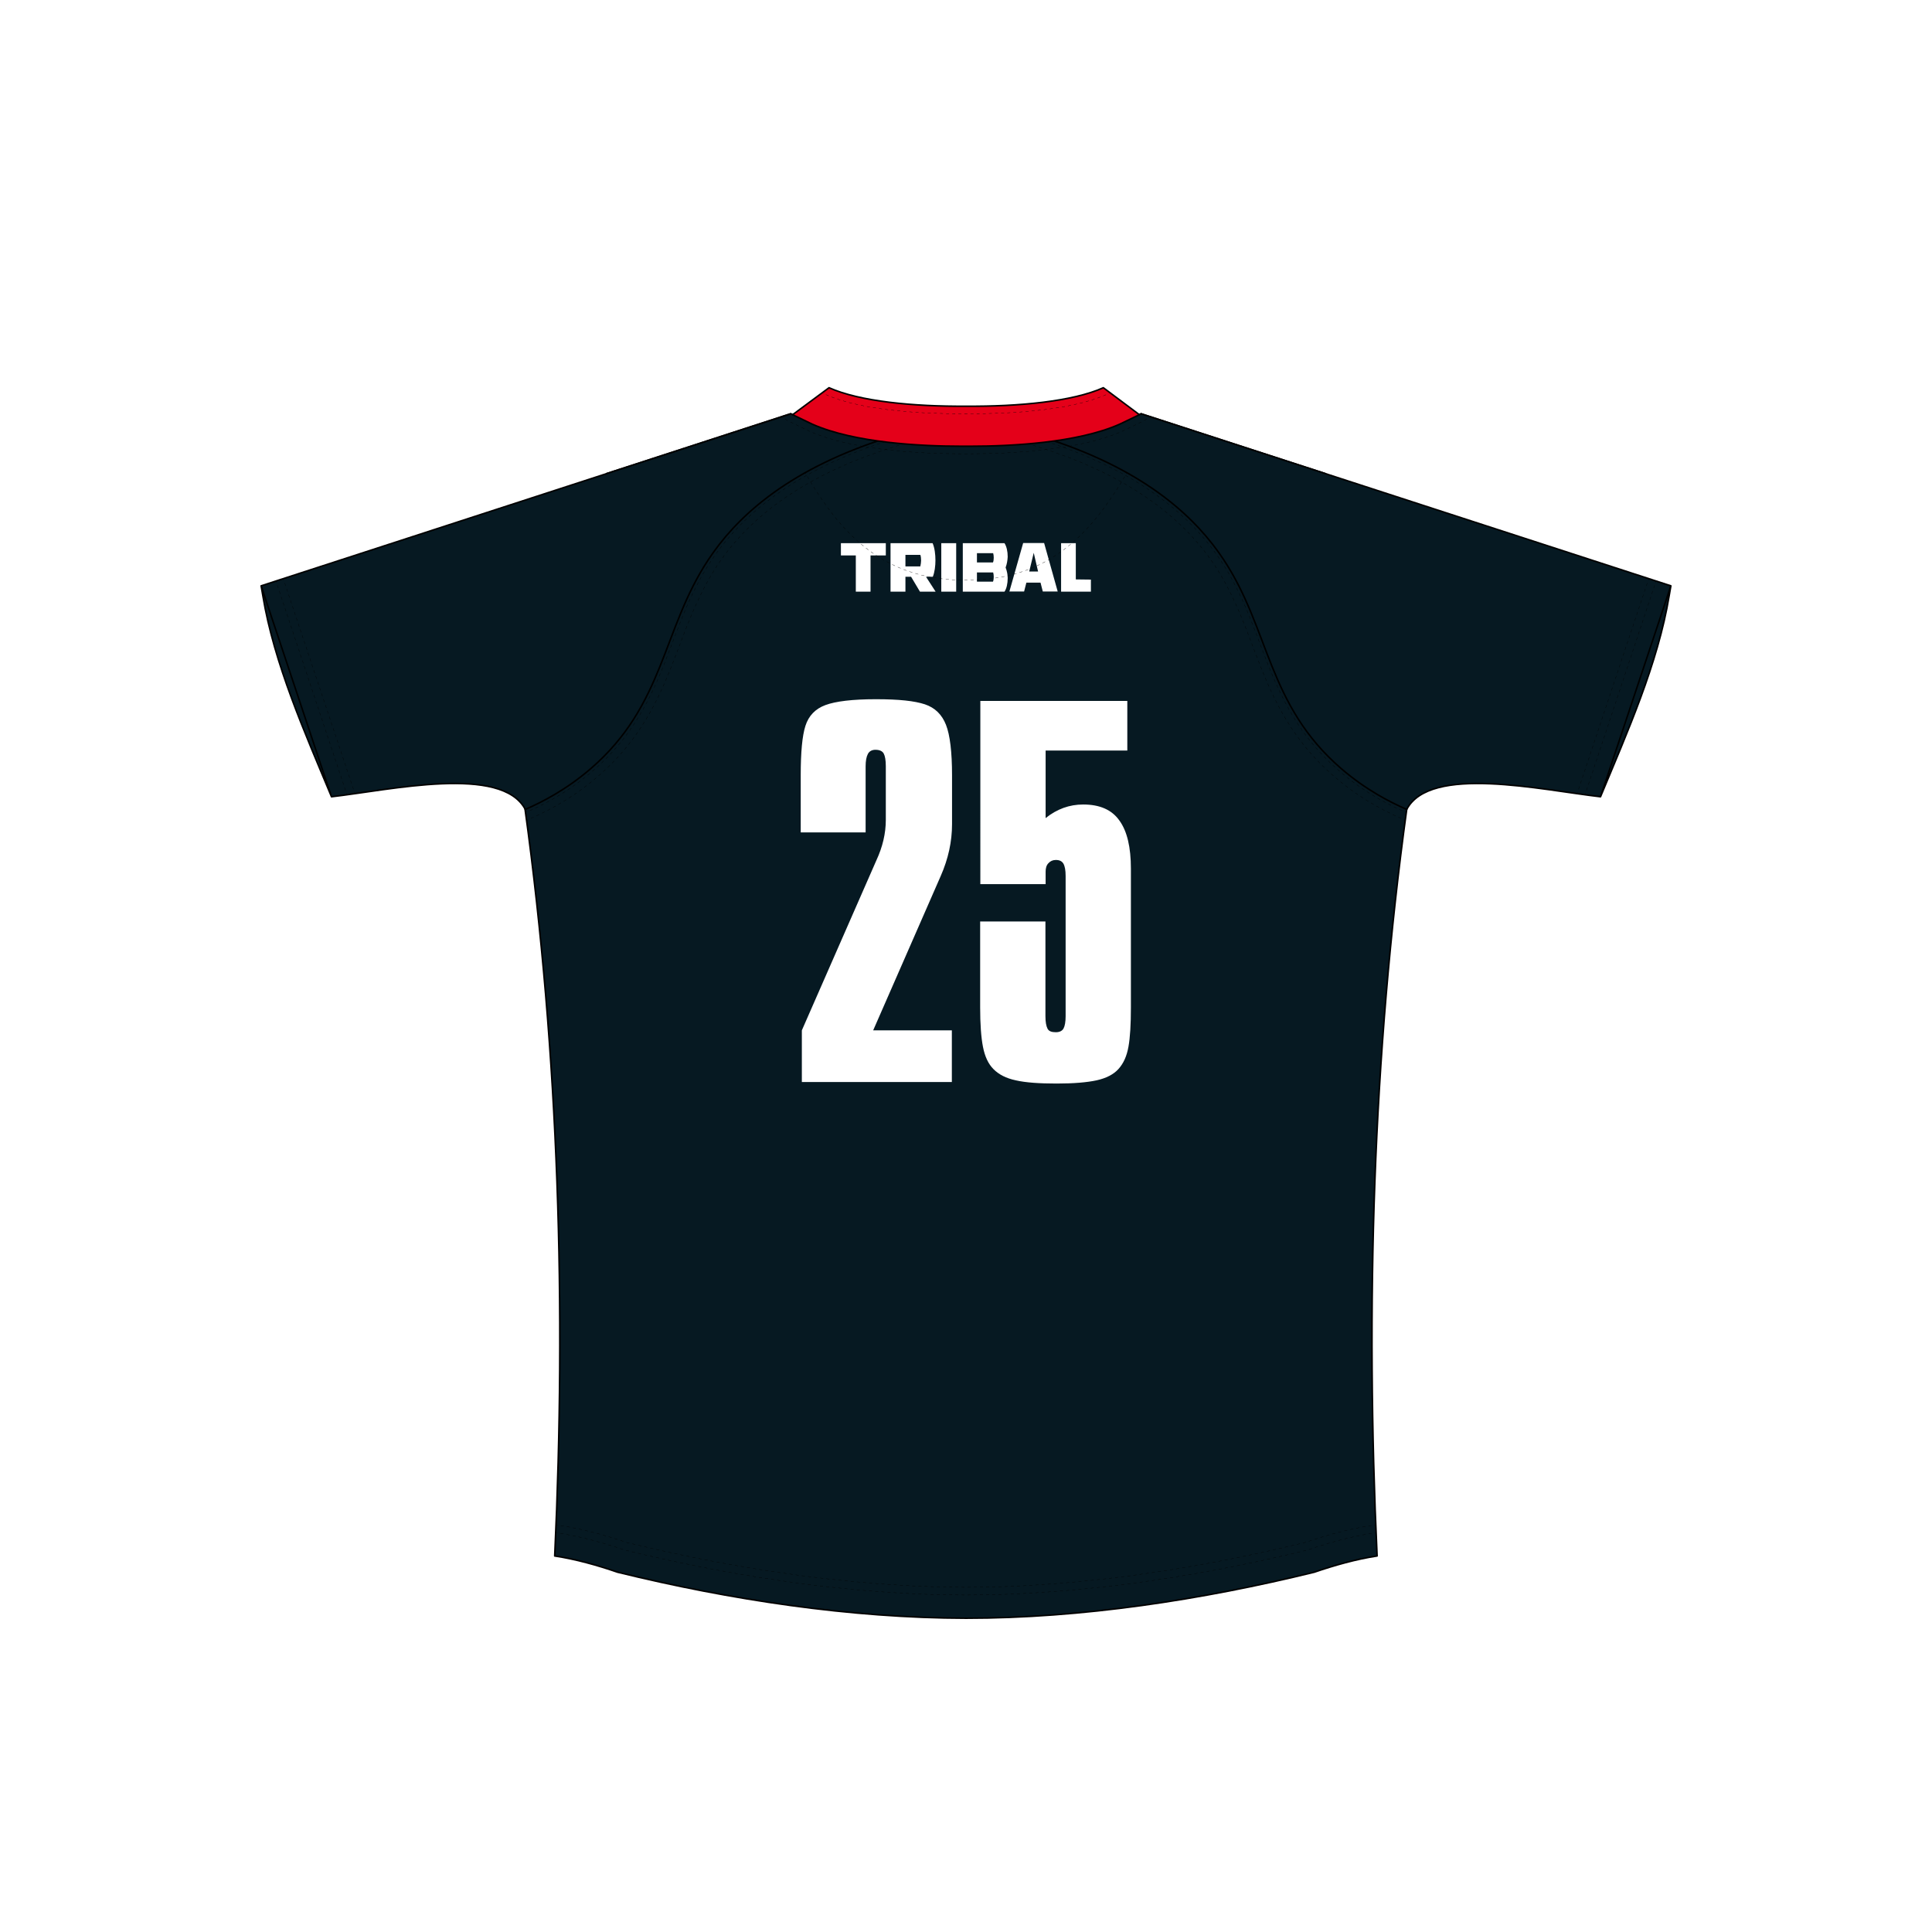
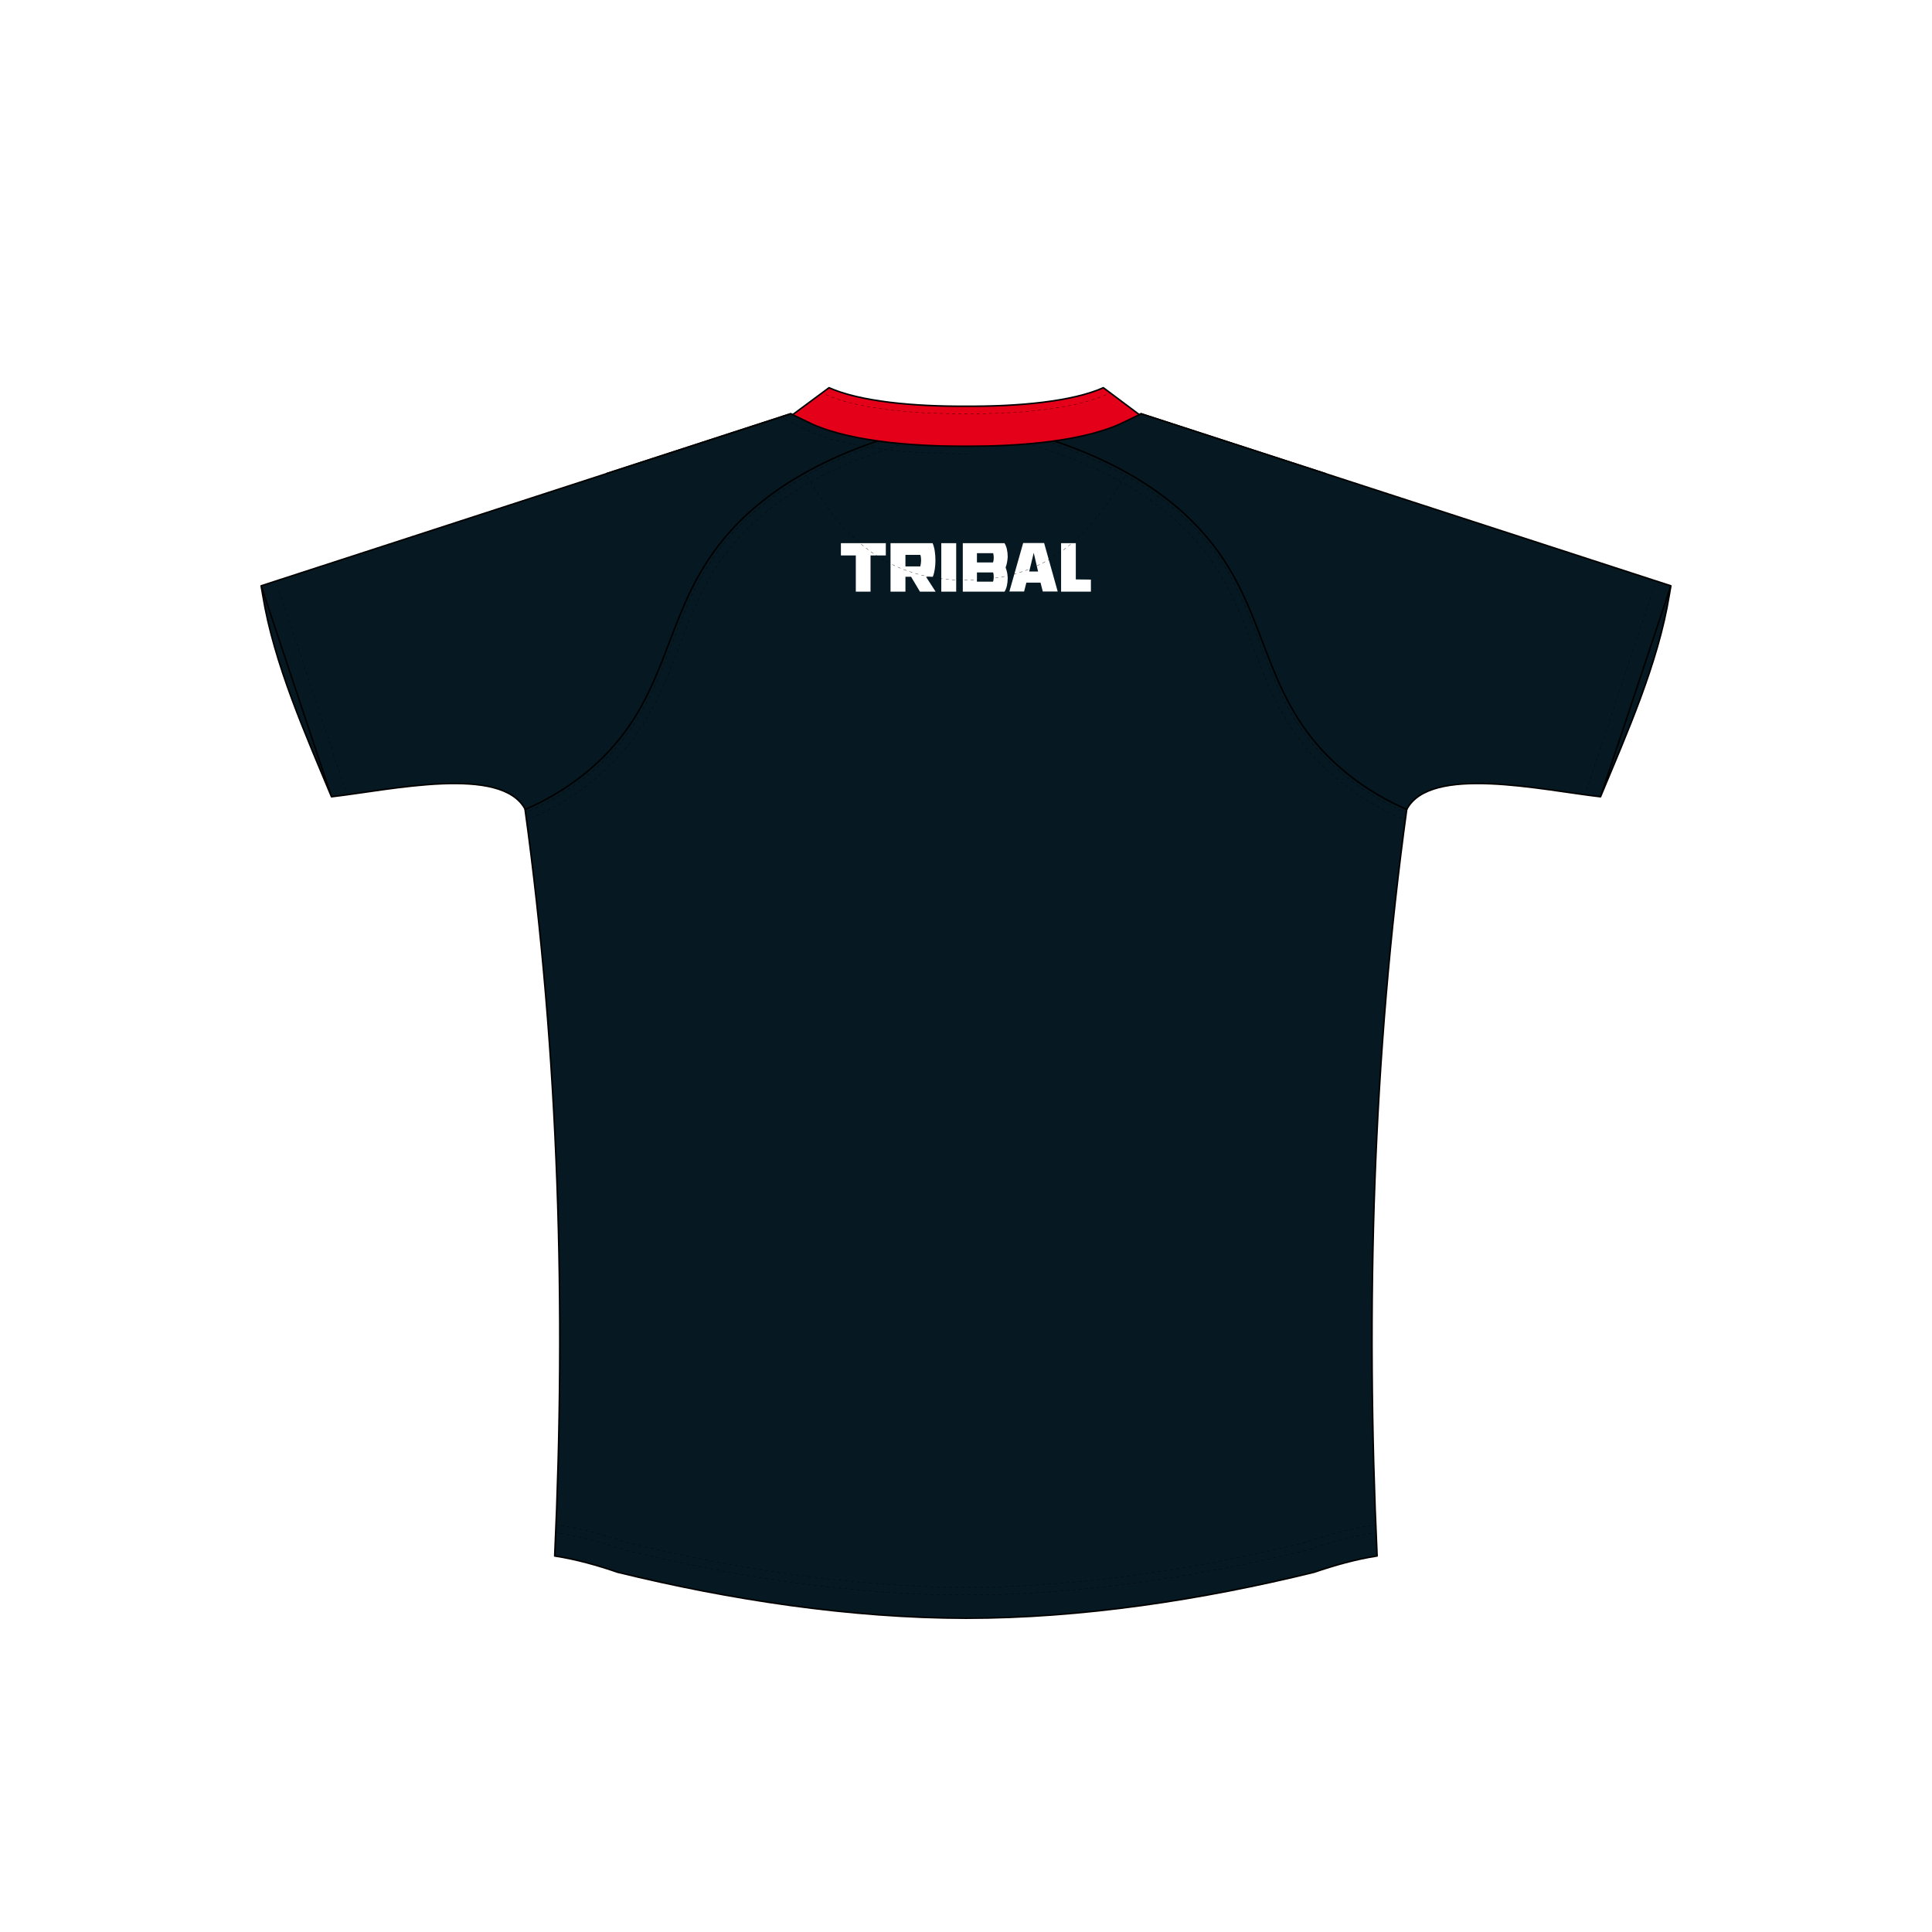
<svg xmlns="http://www.w3.org/2000/svg" version="1.1" id="Layer_1" x="0px" y="0px" viewBox="0 0 1024 1024" style="enable-background:new 0 0 1024 1024;" xml:space="preserve">
  <style type="text/css">
	.Drop_x0020_Shadow{fill:none;}
	.Round_x0020_Corners_x0020_2_x0020_pt{fill:#FFFFFF;stroke:#231F20;stroke-miterlimit:10;}
	.Live_x0020_Reflect_x0020_X{fill:none;}
	.Bevel_x0020_Soft{fill:url(#SVGID_1_);}
	.Dusk{fill:#FFFFFF;}
	.Foliage_GS{fill:#FFDD00;}
	.Pompadour_GS{fill-rule:evenodd;clip-rule:evenodd;fill:#44ADE2;}
	.st0{fill:#FFFFFF;}
	
		.st1{fill-rule:evenodd;clip-rule:evenodd;fill:#061922;stroke:#000000;stroke-width:0.817;stroke-linecap:round;stroke-linejoin:round;stroke-miterlimit:10;}
	.st2{fill:#E40019;stroke:#000000;stroke-width:0.817;stroke-linecap:round;stroke-linejoin:round;stroke-miterlimit:10;}
	.st3{fill:none;stroke:#000000;stroke-width:0.143;stroke-miterlimit:10;}
	.st4{fill:none;stroke:#000000;stroke-width:0.143;stroke-miterlimit:10;stroke-dasharray:1.633,1.633;}
	.st5{fill:none;stroke:#000000;stroke-width:0.143;stroke-miterlimit:10;stroke-dasharray:1.634,1.634;}
	.st6{fill:none;stroke:#000000;stroke-width:0.143;stroke-miterlimit:10;stroke-dasharray:1.623,1.623;}
	.st7{fill:none;stroke:#000000;stroke-width:0.143;stroke-miterlimit:10;stroke-dasharray:1.614,1.614;}
	.st8{fill:none;stroke:#000000;stroke-width:0.143;stroke-miterlimit:10;stroke-dasharray:1.633,1.633;}
	.st9{fill:none;stroke:#000000;stroke-width:0.143;stroke-miterlimit:10;stroke-dasharray:1.637,1.637;}
	.st10{fill:none;stroke:#000000;stroke-width:0.143;stroke-miterlimit:10;stroke-dasharray:1.636,1.636;}
	.st11{fill:none;stroke:#000000;stroke-width:0.143;stroke-miterlimit:10;stroke-dasharray:1.621,1.621;}
	.st12{fill:none;stroke:#000000;stroke-width:0.143;stroke-miterlimit:10;stroke-dasharray:1.645,1.645;}
</style>
  <linearGradient id="SVGID_1_" gradientUnits="userSpaceOnUse" x1="0" y1="0" x2="0.707" y2="0.707">
    <stop offset="0" style="stop-color:#DEDFE3" />
    <stop offset="0.178" style="stop-color:#DADBDF" />
    <stop offset="0.361" style="stop-color:#CECFD3" />
    <stop offset="0.546" style="stop-color:#B9BCBF" />
    <stop offset="0.732" style="stop-color:#9CA0A2" />
    <stop offset="0.918" style="stop-color:#787D7E" />
    <stop offset="1" style="stop-color:#656B6C" />
  </linearGradient>
  <rect class="st0" width="1024" height="1024" />
  <g>
    <path id="BACK_00000168804777484546910550000016392709465966256311_" class="st1" d="M512,857.7c61.4,0,125.2-9.8,184.6-24.4l0,0   c10.5-3.6,22.1-6.9,33.3-8.6c-6.1-131.7-2.3-265.1,15.7-395.7l-43.2-178l-97.6-31.7l-1,0.5l-91.9,9.4l-91.9-9.4l-1-0.5L321.5,251   l-43.2,178c18,130.6,21.8,264,15.7,395.7c11.2,1.7,22.9,5,33.3,8.6l0,0C386.8,847.9,450.6,857.6,512,857.7z" />
    <path id="SLEEVES_00000139984203756854892210000011512501477817249193_" class="st1" d="M313.1,407.4   c39.2-33.8,37.8-73.6,62.3-110.7c13.9-21.1,39.9-46.8,92.9-64l-48.1-12.9l-1-0.5l-280.8,91.2l37.3,111.8   c31.4-3.6,90.2-17,102.7,6.7C287.2,425.2,300.1,418.6,313.1,407.4z M745.6,429c12.4-23.7,71.3-10.3,102.7-6.7l37.3-111.8   l-280.8-91.2l-1,0.5l-48.1,12.9c53,17.2,79,42.9,92.9,64c24.5,37.1,23.1,76.9,62.3,110.7C723.9,418.6,736.8,425.2,745.6,429z    M175.7,422.3c-14-33.7-30.5-70.6-36.4-106.6l-0.9-5.2L175.7,422.3z M885.6,310.5l-0.9,5.2c-5.9,36-22.4,72.9-36.4,106.6   L885.6,310.5z" />
    <path id="COLLAR" class="st2" d="M420.1,219.8l10.4,5c22.5,10,57.9,11.7,78.8,11.7c0.9,0,1.8,0,2.7,0c0.9,0,1.7,0,2.7,0   c20.9,0,56.3-1.7,78.8-11.7l10.4-5l-19.1-14.3c-16.3,7.3-44.9,10-72.7,9.8c-27.8,0.2-56.4-2.5-72.7-9.8L420.1,219.8z" />
    <g id="LOGOS">
      <g id="LOGOS_00000125564895907942400350000011717036085816073865_">
        <path class="st0" d="M461.4,294.4v19.2h-7.8v-19.2h-7.9v-6.5h23.8v6.5H461.4L461.4,294.4z M495.9,313.6h-8.3l-4.7-7.9h-3v7.9H472     v-25.7h22.3c1.1,2.5,1.5,6,1.5,9.1c0,2.9-0.4,6.3-1.4,8.7h-3.6L495.9,313.6L495.9,313.6L495.9,313.6z M487.8,300.1     c0.2-0.8,0.4-2.1,0.4-3c0-1-0.1-2.2-0.4-3h-7.9v6.1H487.8L487.8,300.1z M498.9,313.6v-25.7h7.9v25.7H498.9z M533,300.8     c0.7,1.8,1.1,3.8,1.1,5.6c0,2.9-0.6,5.6-1.7,7.2h-22.1v-25.7h22.1c1.1,1.7,1.7,4.3,1.7,7.2C534,297,533.7,298.9,533,300.8     L533,300.8z M526.3,298.1c0.3-0.7,0.4-1.6,0.4-2.5c0-0.8-0.1-1.8-0.3-2.4h-8.6v4.9H526.3L526.3,298.1L526.3,298.1z M526.3,308.3     c0.3-0.7,0.4-1.6,0.4-2.5c0-0.8-0.1-1.8-0.3-2.4h-8.6v4.9H526.3L526.3,308.3L526.3,308.3z M544,308.8l-1.2,4.7h-7.8l7.3-25.7     h11.1l7.2,25.7h-7.9l-1.2-4.7H544L544,308.8z M547.9,293l-2.4,9.9h4.7L547.9,293L547.9,293L547.9,293z M578.2,307.2v6.4h-15.8     v-25.7h7.8v19.2L578.2,307.2L578.2,307.2z" />
-         <path class="st0" d="M504.6,410.9v25.9c0,9.3-2,18.4-6,27.5l-35.8,81.8h41.7v27.4h-79.5v-27.4l39.5-90.1c3.3-7.1,5-14.3,5-21.4     v-28.5c0-3.1-0.4-5.4-1.1-6.7c-0.7-1.3-2.2-2-4.4-2c-1.8,0-3.2,0.7-4,2.2c-0.8,1.5-1.2,3.7-1.2,6.6v35h-34.4v-30.3     c0-12.2,0.8-20.9,2.5-26.2c1.7-5.3,5.2-9,10.6-11c5.4-2,14.3-3.1,26.7-3.1c12.4,0,20.5,0.9,26,2.7c5.4,1.8,9.1,5.5,11.2,10.9     C503.5,389.5,504.6,398.6,504.6,410.9L504.6,410.9z M519.6,371.5h77.9v26.3h-43.3v35.8c6-4.8,12.6-7.2,19.9-7.2     c8.8,0,15.2,2.8,19.2,8.5c4.1,5.6,6.1,14.2,6.1,25.5v73.6c0,8.9-0.4,15.8-1.3,20.8c-0.9,5-2.6,8.8-5.3,11.8     c-2.6,2.9-6.6,4.9-11.6,6c-5.1,1.1-12.1,1.7-21.2,1.7c-9.1,0-16.4-0.5-21.6-1.7c-5.2-1.1-9-3.1-11.8-5.9s-4.6-6.7-5.6-11.8     s-1.5-12.1-1.5-21v-45.5h34.6v50.2c0,3.1,0.4,5.2,1.1,6.6s2.2,1.9,4.4,1.9c2,0,3.4-0.7,4.1-2s1.1-3.5,1.1-6.5v-74.3     c0-3.1-0.4-5.2-1.2-6.6c-0.8-1.3-2.1-1.9-4-1.9c-1.6,0-2.9,0.6-3.9,1.7c-1.1,1.1-1.5,2.7-1.5,4.5v6.6h-34.6L519.6,371.5     L519.6,371.5z" />
      </g>
    </g>
    <g id="STITCHING_00000146493454885710206210000002830247684229353627_">
      <g>
        <g>
          <line class="st3" x1="294.8" y1="808.3" x2="295.6" y2="808.4" />
          <path class="st4" d="M297.2,808.6c10.5,1.6,22.2,4.6,34.8,8.9c63.1,15.5,125.4,23.7,180,23.8c54.6,0,116.8-8.3,179.9-23.8      c12.9-4.4,24.9-7.5,35.5-9l0.1,0" />
          <line class="st3" x1="728.4" y1="808.4" x2="729.2" y2="808.3" />
        </g>
      </g>
      <g>
        <g>
          <line class="st3" x1="729.4" y1="812.4" x2="728.6" y2="812.5" />
          <path class="st5" d="M727,812.7c-10.2,1.6-21.6,4.6-33.8,8.8C629.6,837.1,567,845.4,512,845.4c-55,0-117.6-8.3-181.1-23.9      c-12.6-4.3-24.2-7.3-34.7-8.9" />
          <line class="st3" x1="295.4" y1="812.5" x2="294.6" y2="812.4" />
        </g>
      </g>
      <g>
        <g>
          <line class="st3" x1="873.9" y1="306.7" x2="873.7" y2="307.5" />
-           <line class="st6" x1="873.1" y1="309" x2="836.4" y2="419.1" />
          <line class="st3" x1="836.2" y1="419.9" x2="835.9" y2="420.6" />
        </g>
      </g>
      <g>
        <g>
          <line class="st3" x1="877.8" y1="307.9" x2="877.6" y2="308.7" />
          <line class="st7" x1="877" y1="310.2" x2="840.6" y2="419.7" />
          <line class="st3" x1="840.3" y1="420.4" x2="840" y2="421.2" />
        </g>
      </g>
      <g>
        <g>
          <line class="st3" x1="150.1" y1="306.7" x2="150.3" y2="307.5" />
-           <line class="st6" x1="150.9" y1="309" x2="187.6" y2="419.1" />
          <line class="st3" x1="187.8" y1="419.9" x2="188.1" y2="420.6" />
        </g>
      </g>
      <g>
        <g>
          <line class="st3" x1="146.2" y1="307.9" x2="146.4" y2="308.7" />
          <line class="st7" x1="147" y1="310.2" x2="183.4" y2="419.7" />
          <line class="st3" x1="183.7" y1="420.4" x2="184" y2="421.2" />
        </g>
      </g>
      <g>
        <g>
          <line class="st3" x1="414" y1="220.9" x2="414.7" y2="221.3" />
          <path class="st8" d="M416.1,222.1l2.3,1.3l10.5,5.1c23.5,10.5,60.5,12,80.4,12c0.3,0,0.7,0,1,0" />
-           <path class="st3" d="M511.2,240.5c0.3,0,0.5,0,0.8,0H512c0.3,0,0.5,0,0.8,0" />
-           <path class="st8" d="M514.4,240.5c0.1,0,0.1,0,0.2,0c20,0,57-1.6,80.4-12l10.5-5.1l3-1.7" />
+           <path class="st3" d="M511.2,240.5H512c0.3,0,0.5,0,0.8,0" />
          <line class="st3" x1="609.3" y1="221.3" x2="610" y2="220.9" />
        </g>
      </g>
      <g>
        <g>
          <line class="st3" x1="478.9" y1="235.2" x2="478.1" y2="235.5" />
          <path class="st9" d="M476.5,236l-6.5,2.1c-41.5,13.5-71.7,34.2-89.9,61.7c-9.1,13.8-14.7,28.4-20,42.5      c-8.9,23.4-18.1,47.6-43.3,69.3c-10.6,9.2-22.8,16.7-36.2,22.5" />
          <line class="st3" x1="279.9" y1="434.5" x2="279.2" y2="434.8" />
        </g>
      </g>
      <g>
        <g>
          <path class="st3" d="M468.7,234.2c-0.3,0.1-0.5,0.2-0.8,0.3" />
          <path class="st10" d="M466.4,235c-41.2,13.8-71.4,34.8-89.7,62.6c-9.4,14.2-15,29-20.4,43.3c-8.7,22.9-17.7,46.7-42.1,67.7      c-10.1,8.7-21.5,15.9-34.1,21.4" />
          <path class="st3" d="M279.3,430.3c-0.1,0-0.2,0.1-0.3,0.1l-0.5,0.2" />
        </g>
      </g>
      <g>
        <g>
          <line class="st3" x1="545.1" y1="235.2" x2="545.9" y2="235.5" />
          <path class="st9" d="M547.5,236l6.5,2.1c41.5,13.5,71.7,34.2,89.9,61.7c9.1,13.8,14.7,28.4,20,42.5      c8.9,23.4,18.1,47.6,43.3,69.3c10.6,9.2,22.8,16.7,36.2,22.5" />
          <line class="st3" x1="744.1" y1="434.5" x2="744.8" y2="434.8" />
        </g>
      </g>
      <g>
        <g>
          <path class="st3" d="M555.3,234.2c0.3,0.1,0.5,0.2,0.8,0.3" />
          <path class="st10" d="M557.6,235c41.2,13.8,71.4,34.8,89.7,62.6c9.4,14.2,15,29,20.4,43.3c8.7,22.9,17.7,46.7,42.1,67.7      c10.1,8.7,21.5,15.9,34.1,21.4" />
          <path class="st3" d="M744.7,430.3c0.1,0,0.2,0.1,0.3,0.1l0.5,0.2" />
        </g>
      </g>
      <g>
        <g>
          <line class="st3" x1="588.4" y1="208.2" x2="587.7" y2="208.5" />
          <path class="st11" d="M586.2,209.2c-20.6,9.1-55.3,10.2-74.2,10.1c-19,0.1-53.9-1-74.4-10.2l-0.5-0.3" />
-           <line class="st3" x1="436.3" y1="208.5" x2="435.6" y2="208.2" />
        </g>
      </g>
      <g>
        <g>
          <path class="st3" d="M597.3,250.5c-0.1,0.2-0.3,0.5-0.4,0.7" />
          <path class="st12" d="M596.1,252.6c-2.5,4.3-5.2,8.6-8,12.5c-20.1,29.3-43.5,42.4-76.1,42.4c-32.6,0-56.1-13.1-76.1-42.4      c-3-4.2-5.7-8.7-8.4-13.3" />
          <path class="st3" d="M427.1,251.2c-0.1-0.2-0.3-0.5-0.4-0.7" />
        </g>
      </g>
    </g>
  </g>
</svg>